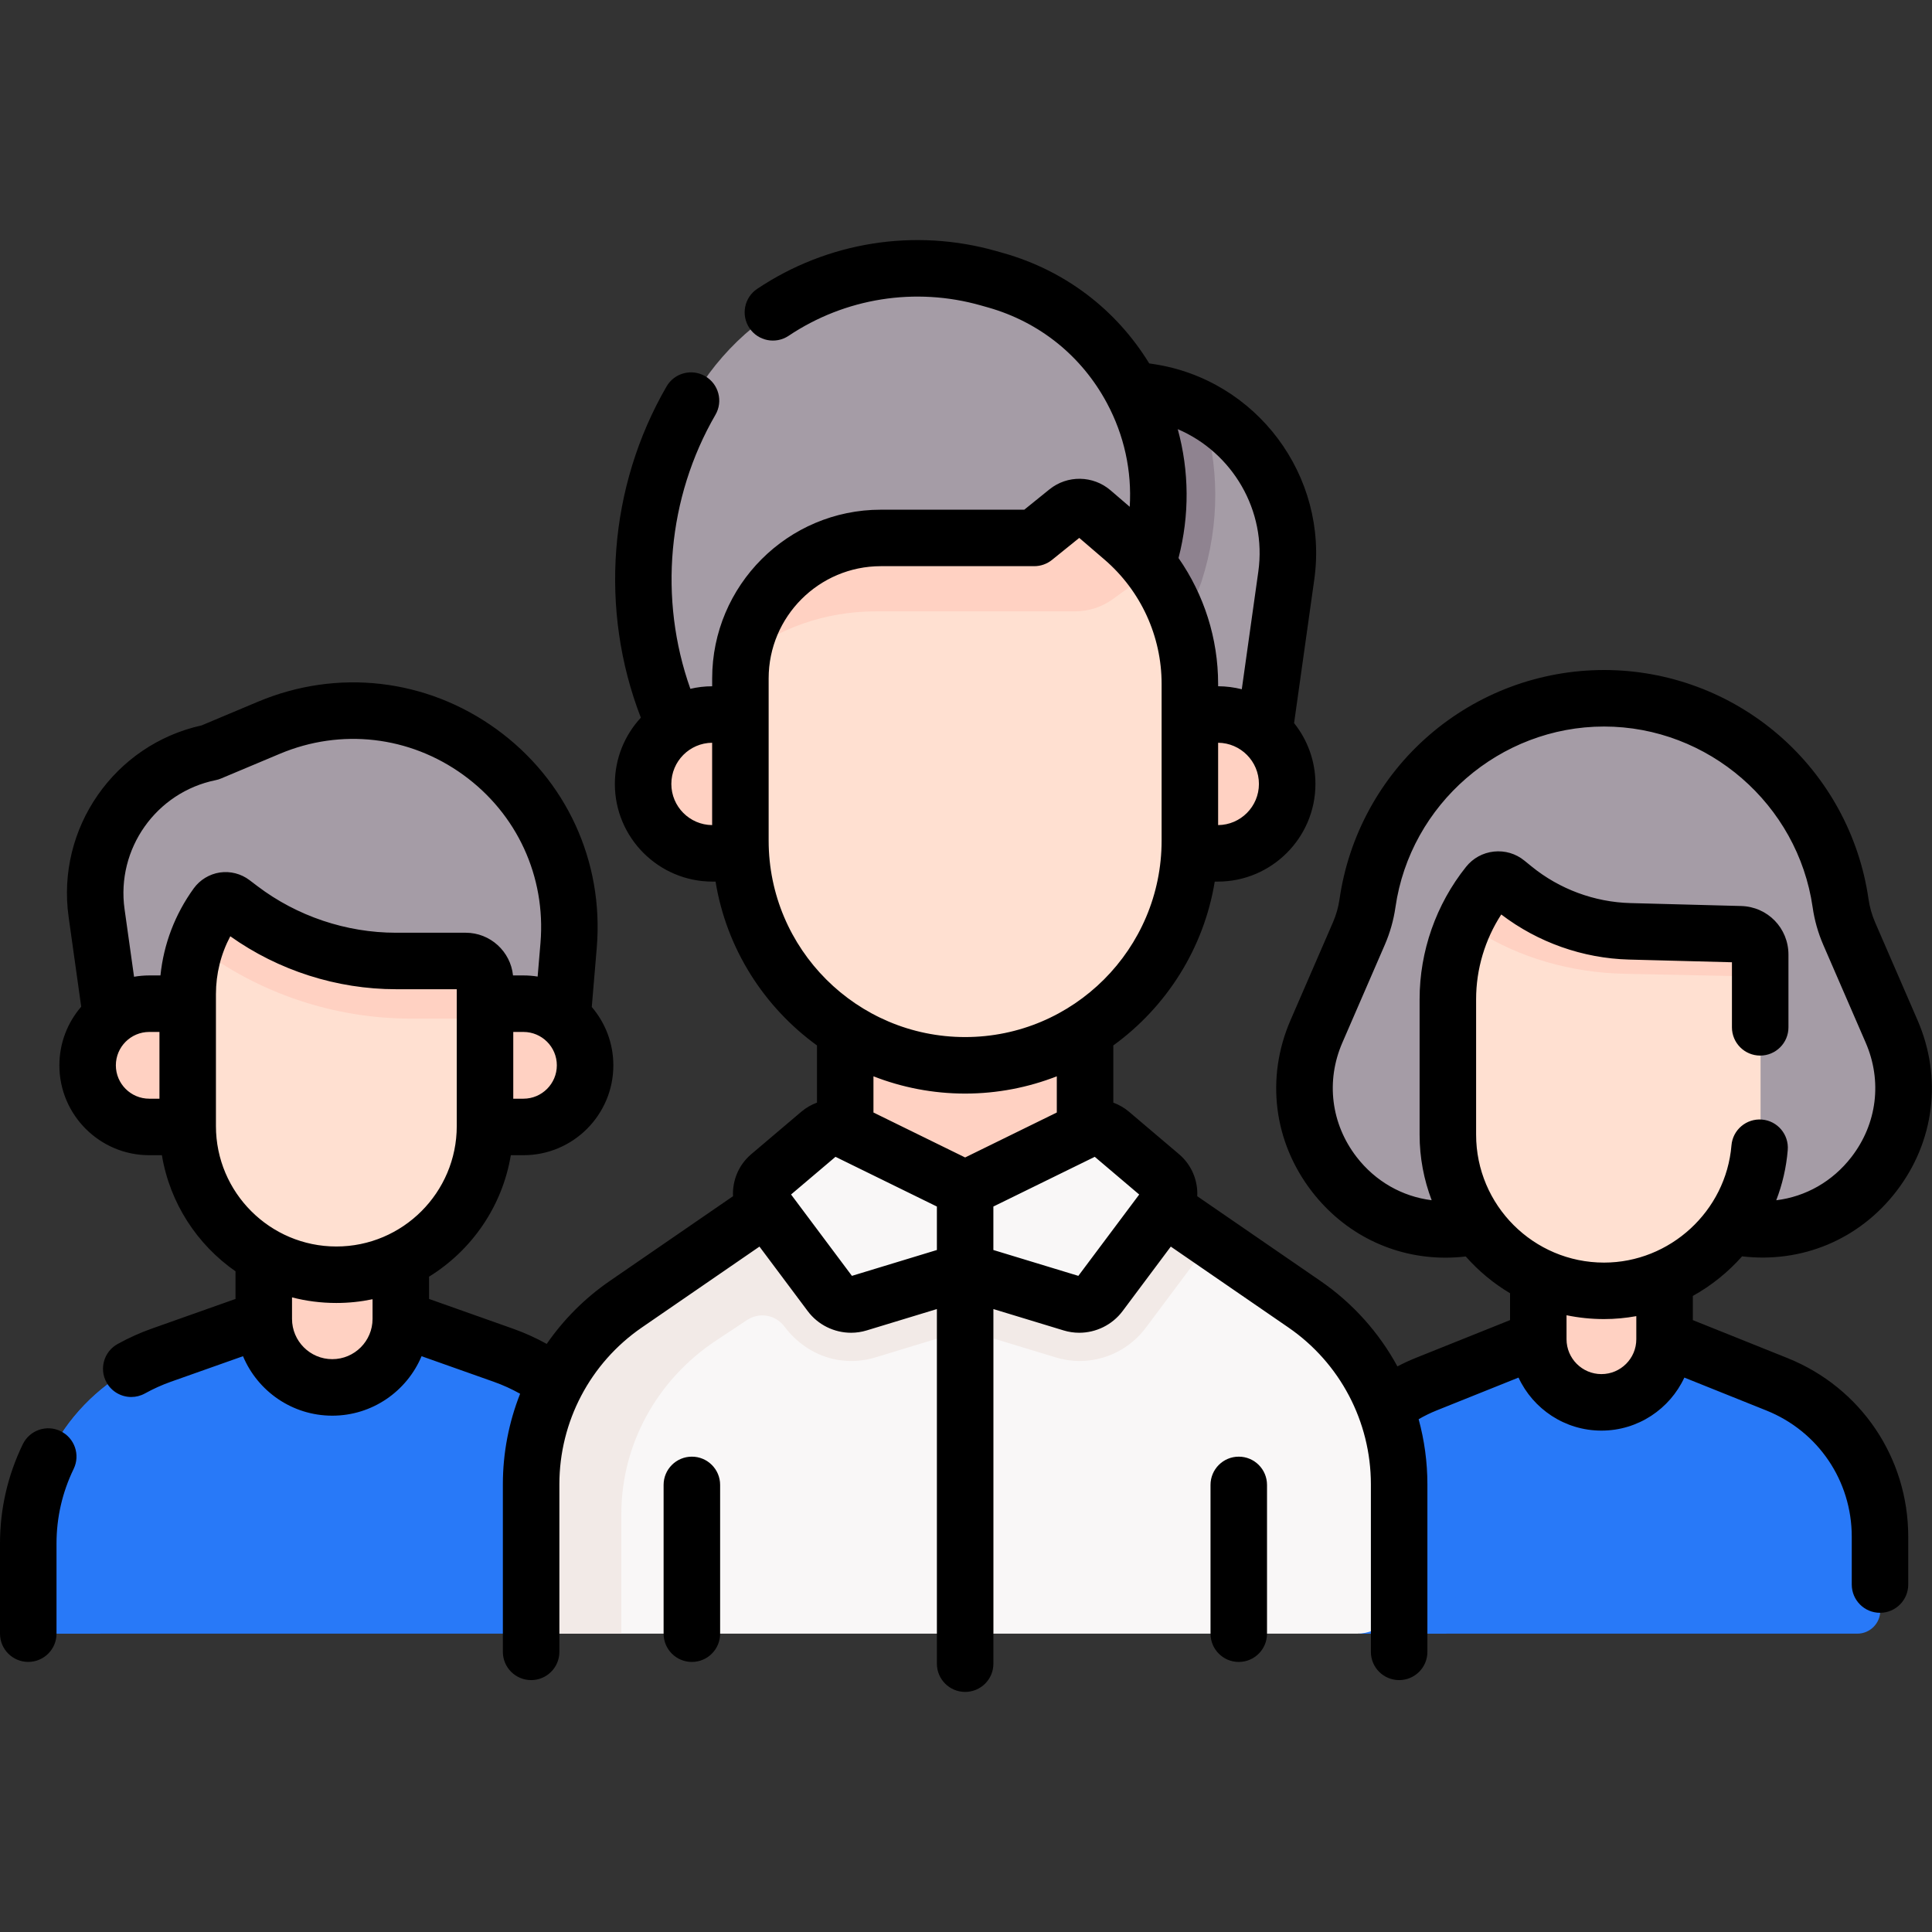
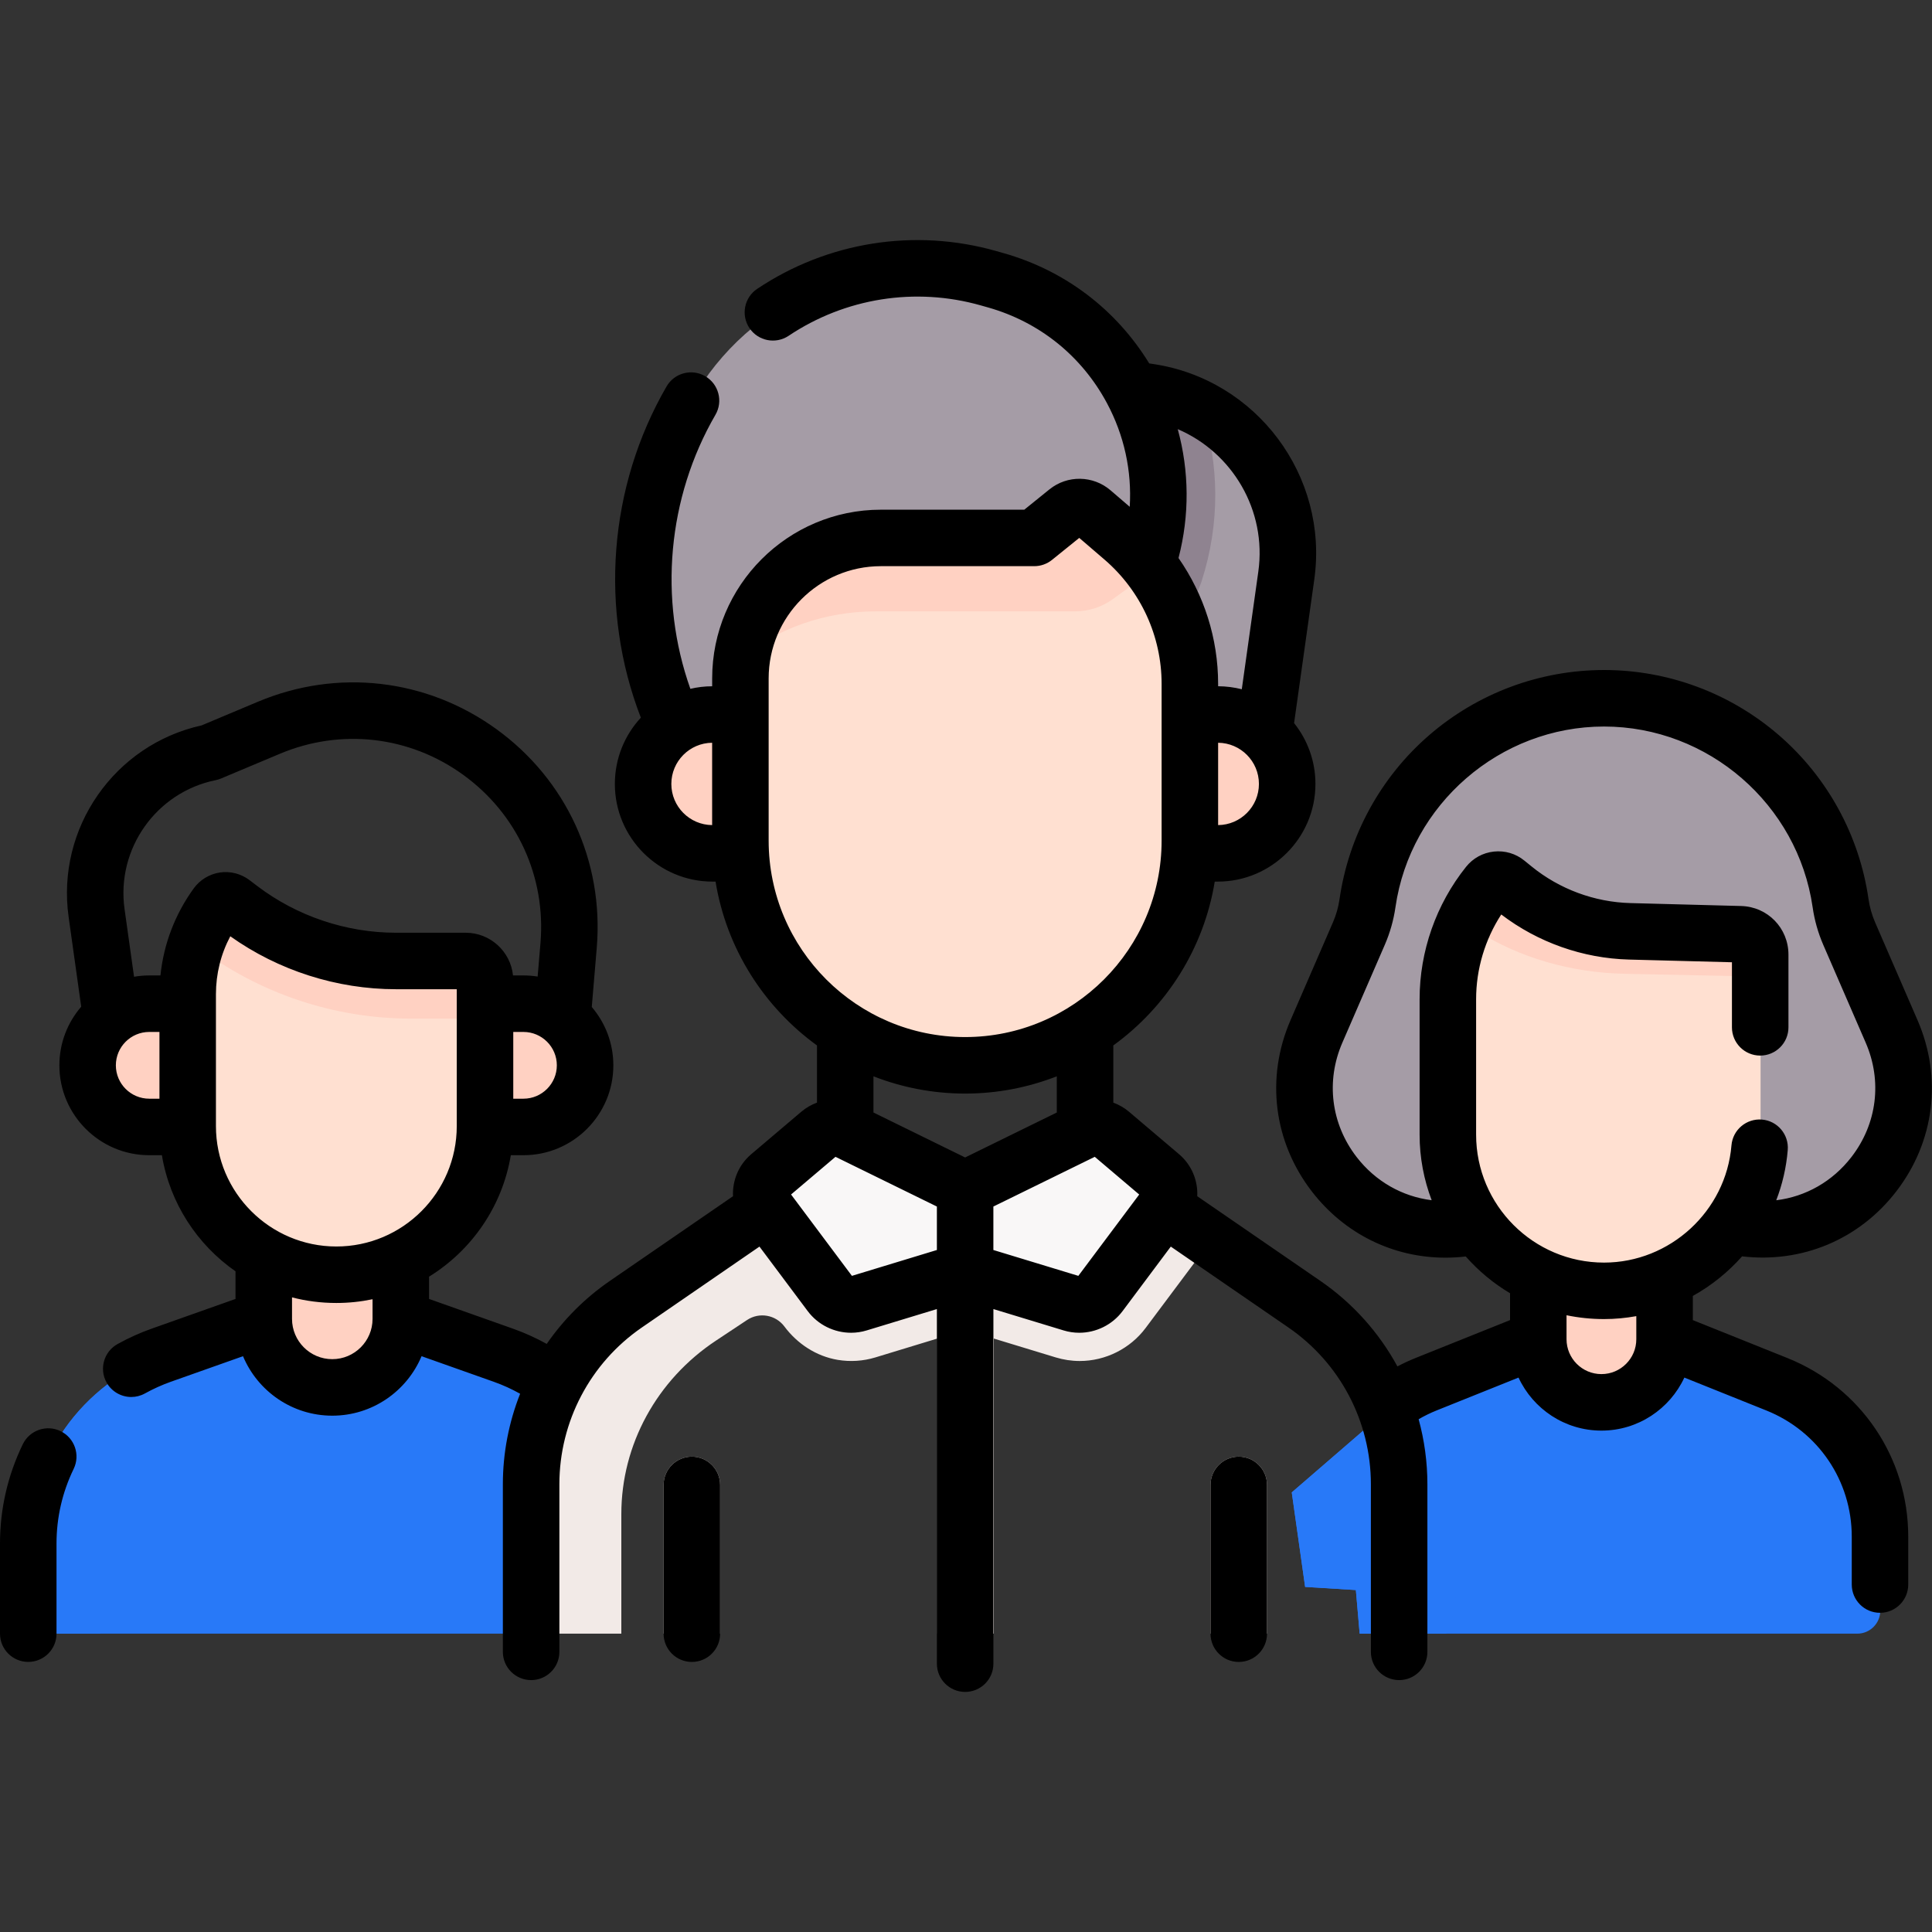
<svg xmlns="http://www.w3.org/2000/svg" width="60" height="60" viewBox="0 0 60 60" fill="none">
  <rect x="0" y="0" width="60" height="60" fill="#333333" stroke="none" />
  <path d="M55.192 43.067L50.613 41.193H48.782L44.294 43.067C43.832 43.26 43.408 43.52 43.031 43.831L40.117 46.348L40.532 49.283L42.108 49.38L42.225 50.732L42.225 50.735H57.679C58.074 50.735 58.394 50.415 58.394 50.021V48.005C58.394 45.832 57.126 43.876 55.192 43.067Z" fill="#2879F8" />
  <path d="M50.613 41.192H48.782L48.218 41.428L44.294 43.067C43.832 43.26 43.408 43.519 43.031 43.83L40.117 46.348L40.265 47.393L40.532 49.283L41.092 49.317L42.108 49.38L42.225 50.731L42.225 50.735H44.914C45.107 50.333 45.215 49.883 45.215 49.408V45.721C45.215 45.505 45.206 45.289 45.188 45.075C45.149 44.599 45.424 44.152 45.866 43.968L46.731 43.606C46.99 43.498 47.292 43.554 47.486 43.756C48.056 44.35 48.856 44.721 49.743 44.721C51.295 44.721 52.587 43.585 52.831 42.1L50.613 41.192Z" fill="#2879F8" />
  <path d="M51.703 41.59C51.703 42.673 50.825 43.551 49.742 43.551C48.659 43.551 47.781 42.673 47.781 41.59V35.901H51.703V41.59Z" fill="#FFD1C2" />
  <path d="M53.898 38.103L54.056 38.127C57.475 38.652 60.133 35.206 58.757 32.032L57.438 28.991C57.308 28.691 57.218 28.374 57.172 28.05C56.646 24.397 53.516 21.686 49.825 21.686C46.135 21.686 43.005 24.397 42.479 28.05C42.432 28.374 42.343 28.691 42.213 28.991L40.894 32.032C39.517 35.206 42.176 38.652 45.595 38.127L45.753 38.103L48.505 37.024H50.898L53.898 38.103Z" fill="#A59CA6" />
-   <path d="M33.707 39.264H26.258V26.972H33.867L33.707 39.264Z" fill="#FFD1C2" />
  <path d="M19.563 44.719L17.273 42.959C16.783 42.594 16.235 42.297 15.638 42.086L12.456 40.959L11.01 40.512H9.362L8.201 40.959L5.019 42.086C2.54 42.964 0.883 45.309 0.883 47.938V49.96C0.883 50.388 1.23 50.735 1.658 50.735H16.504C16.504 50.734 18.458 46.869 19.563 44.719Z" fill="#2879F8" />
-   <path d="M36.176 37.454L40.524 40.335C42.365 41.555 43.465 43.569 43.465 45.721V49.408C43.465 50.141 42.871 50.735 42.138 50.735H16.508V45.721C16.508 43.569 17.608 41.555 19.448 40.335L23.797 37.454L26.262 35.905L30.498 37.699C30.498 37.699 33.747 35.996 33.873 35.905C34 35.814 36.176 37.454 36.176 37.454Z" fill="#F9F7F7" />
  <path d="M35.689 12.172L35.146 12.091L29.976 11.588C29.976 11.588 29.299 22.73 29.421 22.73C29.543 22.73 32.699 24.965 32.699 24.965H39.017L39.314 22.4L39.95 17.875C40.337 15.127 38.434 12.581 35.689 12.172Z" fill="#A59CA6" />
  <path d="M37.302 18.096L37.319 18.043C37.888 16.276 37.877 14.424 37.313 12.701C36.821 12.44 36.279 12.259 35.697 12.172L35.154 12.091L29.984 11.588C29.984 11.588 29.307 22.73 29.429 22.73C29.55 22.73 32.707 24.965 32.707 24.965H34.593L37.302 18.096Z" fill="#8F8390" />
  <path d="M35.156 12.092C36.018 13.693 36.255 15.631 35.651 17.505L32.709 24.965H21.824L20.818 22.189C20.26 20.835 19.984 19.404 19.984 17.979C19.984 15.945 20.546 13.921 21.649 12.147C23.549 9.088 27.246 7.657 30.71 8.64L30.939 8.706C32.824 9.239 34.299 10.499 35.156 12.092Z" fill="#A59CA6" />
  <path d="M37.826 26.502C39.017 26.502 39.982 25.536 39.982 24.346C39.982 23.155 39.017 22.189 37.826 22.189H33.148V26.502H37.826V26.502Z" fill="#FFD1C2" />
  <path d="M22.14 26.502C20.95 26.502 19.984 25.536 19.984 24.346C19.984 23.155 20.95 22.189 22.14 22.189H26.818V26.502H22.14V26.502Z" fill="#FFD1C2" />
-   <path d="M17.482 31.604L17.673 29.348C18.083 24.318 13.014 20.645 8.363 22.601L6.538 23.369C4.23 23.837 2.685 26.021 3.012 28.353L3.465 31.581L3.905 33.774C3.905 33.774 17.133 33.913 17.133 33.774C17.133 33.635 17.482 31.604 17.482 31.604Z" fill="#A59CA6" />
  <path d="M12.457 40.959L11.01 40.513H9.362L8.548 40.826L8.201 40.959L5.019 42.087C2.54 42.965 0.883 45.309 0.883 47.939V49.96C0.883 50.388 1.23 50.735 1.658 50.735H3.116V48.734C3.116 46.104 4.773 43.76 7.252 42.882L7.261 42.879C7.442 42.814 7.642 42.877 7.763 43.027C8.368 43.777 9.293 44.257 10.329 44.257C12.01 44.257 13.4 42.992 13.6 41.365L12.457 40.959Z" fill="#2879F8" />
  <path d="M12.459 40.959C12.459 42.134 11.506 43.087 10.331 43.087C9.156 43.087 8.203 42.134 8.203 40.959V35.056H12.459V40.959H12.459Z" fill="#FFD1C2" />
  <path d="M16.273 34.998C17.33 34.998 18.187 34.141 18.187 33.084C18.187 32.027 17.33 31.17 16.273 31.17H12.062V35.021L16.273 34.998Z" fill="#FFD1C2" />
  <path d="M4.648 34.998C3.591 34.998 2.734 34.141 2.734 33.084C2.734 32.027 3.591 31.17 4.648 31.17H8.552V34.998H4.648Z" fill="#FFD1C2" />
  <path d="M29.987 33.084C33.842 33.084 36.967 29.959 36.967 26.105V21.241C36.967 19.502 36.208 17.849 34.889 16.715L33.932 15.892C33.71 15.701 33.383 15.696 33.155 15.88L32.134 16.705H27.371C24.961 16.705 23.008 18.659 23.008 21.068V26.105C23.008 29.959 26.133 33.084 29.987 33.084Z" fill="#FFE0D1" />
  <path d="M27.208 18.986H33.39C33.812 18.986 34.222 18.852 34.564 18.604L35.503 17.922C35.605 17.847 35.724 17.799 35.845 17.772C35.569 17.386 35.245 17.03 34.879 16.715L33.922 15.892C33.7 15.701 33.373 15.696 33.145 15.88L32.123 16.705H27.36C25.174 16.705 23.363 18.311 23.047 20.409C24.153 19.523 25.61 18.986 27.208 18.986Z" fill="#FFD1C2" />
  <path d="M30.864 50.735V37.767C30.864 37.683 30.851 37.602 30.829 37.525C30.625 37.632 30.498 37.699 30.498 37.699L29.319 37.199C29.188 37.352 29.109 37.55 29.109 37.767V50.735H30.864Z" fill="#F2EAE7" />
  <path d="M36.176 37.454C36.176 37.454 34 35.814 33.873 35.905C33.747 35.996 30.498 37.699 30.498 37.699L26.262 35.905L24.583 36.96L23.797 37.454L19.448 40.335C17.608 41.555 16.508 43.569 16.508 45.721V50.735H19.296V47.019C19.296 44.867 20.396 42.852 22.237 41.633L23.202 40.993C23.58 40.743 24.087 40.831 24.359 41.194C24.763 41.735 25.352 42.121 26.018 42.232C26.411 42.297 26.808 42.27 27.185 42.156L29.986 41.303L32.788 42.156C33.029 42.229 33.279 42.267 33.532 42.267H33.532C34.333 42.267 35.099 41.883 35.579 41.241L37.581 38.564C37.611 38.524 37.637 38.482 37.665 38.44L36.176 37.454Z" fill="#F2EAE7" />
  <path d="M26.26 35.096L29.984 36.923V39.47L26.672 40.478C26.349 40.576 25.999 40.462 25.797 40.191L23.795 37.514C23.562 37.203 23.612 36.766 23.907 36.515L25.462 35.196C25.684 35.007 25.998 34.968 26.26 35.096Z" fill="#F9F7F7" />
  <path d="M33.709 35.096L29.984 36.923V39.47L33.296 40.478C33.619 40.576 33.969 40.462 34.172 40.191L36.174 37.514C36.406 37.203 36.357 36.766 36.061 36.515L34.507 35.196C34.284 35.007 33.971 34.968 33.709 35.096Z" fill="#F9F7F7" />
  <path d="M22.364 50.735V46.115C22.364 45.63 21.971 45.238 21.487 45.238C21.002 45.238 20.609 45.63 20.609 46.115V50.735H22.364Z" fill="#F2EAE7" />
  <path d="M39.348 50.735V46.115C39.348 45.63 38.956 45.238 38.471 45.238C37.986 45.238 37.594 45.63 37.594 46.115V50.735H39.348Z" fill="#F2EAE7" />
  <path d="M54.676 29.646V35.238C54.676 37.916 52.505 40.088 49.826 40.088C47.148 40.088 44.977 37.916 44.977 35.238V31.03C44.977 29.735 45.417 28.479 46.227 27.468C46.367 27.292 46.624 27.265 46.799 27.407L47.025 27.591C48.044 28.42 49.308 28.888 50.621 28.923L54.059 29.013C54.402 29.022 54.676 29.303 54.676 29.646Z" fill="#FFE0D1" />
  <path d="M45.588 28.727L45.877 28.911C47.174 29.739 48.784 30.208 50.456 30.242L54.674 30.33V29.646C54.674 29.303 54.401 29.022 54.058 29.013L50.62 28.923C49.307 28.888 48.043 28.42 47.024 27.591L46.798 27.407C46.623 27.265 46.366 27.292 46.225 27.468C45.927 27.841 45.679 28.247 45.484 28.676C45.52 28.69 45.556 28.706 45.588 28.727Z" fill="#FFD1C2" />
  <path d="M6.735 28.103C6.15 28.91 5.836 29.88 5.836 30.876V34.971C5.836 37.52 7.903 39.587 10.453 39.587C13.002 39.587 15.069 37.52 15.069 34.971V30.443C15.069 30.112 14.801 29.844 14.47 29.844H12.304C10.559 29.844 8.862 29.273 7.472 28.219L7.224 28.03C7.069 27.913 6.848 27.946 6.735 28.103Z" fill="#FFE0D1" />
  <path d="M6.128 29.401C8.038 30.85 10.369 31.634 12.767 31.634H15.072V30.443C15.072 30.112 14.804 29.843 14.473 29.843H12.306C10.562 29.843 8.865 29.273 7.475 28.218L7.226 28.03C7.072 27.913 6.851 27.946 6.737 28.103C6.455 28.492 6.237 28.919 6.086 29.369L6.128 29.401Z" fill="#FFD1C2" />
  <path d="M21.487 45.238C21.002 45.238 20.609 45.631 20.609 46.115V50.736C20.609 51.22 21.002 51.613 21.487 51.613C21.971 51.613 22.364 51.22 22.364 50.736V46.115C22.364 45.631 21.971 45.238 21.487 45.238Z" fill="black" />
  <path d="M38.471 45.238C37.986 45.238 37.594 45.631 37.594 46.115V50.736C37.594 51.22 37.986 51.613 38.471 51.613C38.956 51.613 39.348 51.22 39.348 50.736V46.115C39.348 45.631 38.956 45.238 38.471 45.238Z" fill="black" />
  <path d="M55.509 42.175L52.572 40.997V40.247C53.149 39.926 53.666 39.509 54.102 39.017C55.96 39.236 57.738 38.495 58.889 37.002C60.079 35.459 60.327 33.471 59.551 31.683L58.232 28.642C58.133 28.413 58.065 28.172 58.029 27.925C57.745 25.95 56.758 24.142 55.249 22.835C53.741 21.528 51.811 20.808 49.815 20.808C47.819 20.808 45.889 21.528 44.38 22.835C42.872 24.142 41.885 25.95 41.6 27.925C41.565 28.172 41.496 28.413 41.397 28.642L40.078 31.683C39.303 33.471 39.551 35.459 40.741 37.002C41.759 38.322 43.267 39.058 44.888 39.058C45.097 39.058 45.308 39.046 45.52 39.021C45.916 39.469 46.379 39.855 46.896 40.163V40.997L43.958 42.175C43.767 42.252 43.58 42.339 43.398 42.435C42.829 41.39 42.018 40.476 41.008 39.781L37.182 37.15C37.205 36.667 37.011 36.18 36.618 35.846L35.063 34.527C34.916 34.402 34.75 34.308 34.575 34.243V32.467C36.218 31.275 37.384 29.465 37.725 27.379H37.819C39.491 27.379 40.852 26.018 40.852 24.346C40.852 23.632 40.603 22.975 40.189 22.456L40.816 17.998C41.268 14.785 39.025 11.782 35.815 11.305L35.69 11.286C34.663 9.611 33.074 8.402 31.166 7.861L30.937 7.796C28.408 7.079 25.703 7.507 23.515 8.971C23.113 9.24 23.005 9.785 23.274 10.188C23.543 10.59 24.088 10.698 24.491 10.429C26.25 9.252 28.425 8.908 30.458 9.484L30.688 9.549C32.284 10.002 33.594 11.057 34.377 12.519C34.916 13.525 35.153 14.632 35.085 15.739L34.49 15.228C33.947 14.761 33.147 14.748 32.59 15.199L31.81 15.829H27.357C24.467 15.829 22.117 18.18 22.117 21.069V21.313C21.884 21.313 21.658 21.341 21.44 21.392C20.448 18.6 20.728 15.454 22.219 12.881C22.462 12.462 22.319 11.925 21.899 11.682C21.48 11.439 20.944 11.582 20.701 12.001C18.898 15.114 18.606 18.94 19.902 22.288C19.401 22.829 19.095 23.552 19.095 24.346C19.095 26.018 20.455 27.379 22.128 27.379H22.222C22.563 29.465 23.728 31.275 25.372 32.467V34.243C25.197 34.307 25.031 34.402 24.884 34.527L23.329 35.846C22.935 36.18 22.742 36.667 22.764 37.15L18.938 39.781C18.161 40.316 17.501 40.981 16.979 41.736C16.64 41.549 16.288 41.389 15.922 41.26L13.325 40.34V39.648C14.648 38.831 15.599 37.468 15.864 35.876H16.257C17.796 35.876 19.048 34.624 19.048 33.085C19.048 32.394 18.795 31.761 18.378 31.273L18.534 29.419C18.752 26.749 17.587 24.217 15.418 22.645C13.248 21.073 10.479 20.755 8.01 21.793L6.261 22.528C3.554 23.125 1.744 25.72 2.131 28.476L2.522 31.264C2.1 31.753 1.844 32.389 1.844 33.085C1.844 34.624 3.096 35.876 4.635 35.876H5.028C5.275 37.365 6.123 38.652 7.314 39.482V40.34L4.717 41.26C4.353 41.388 3.995 41.55 3.652 41.74C3.228 41.974 3.074 42.508 3.308 42.932C3.468 43.221 3.768 43.385 4.077 43.385C4.22 43.385 4.366 43.349 4.501 43.275C4.759 43.132 5.029 43.01 5.302 42.913L7.547 42.118C8.001 43.202 9.073 43.965 10.319 43.965C11.566 43.965 12.637 43.202 13.092 42.118L15.336 42.913C15.619 43.013 15.891 43.138 16.153 43.284C15.804 44.167 15.617 45.119 15.617 46.096V51.3C15.617 51.785 16.01 52.177 16.495 52.177C16.979 52.177 17.372 51.785 17.372 51.3V46.096C17.372 44.15 18.329 42.33 19.932 41.227L23.586 38.714L25.084 40.717C25.405 41.147 25.91 41.39 26.431 41.39C26.593 41.39 26.757 41.366 26.917 41.317L29.096 40.654V51.667C29.096 52.152 29.489 52.544 29.973 52.544C30.458 52.544 30.851 52.152 30.851 51.667V40.654L33.03 41.317C33.19 41.366 33.354 41.39 33.516 41.39C34.036 41.39 34.541 41.147 34.863 40.717L36.36 38.714L40.014 41.227C41.617 42.33 42.574 44.15 42.574 46.096V51.3C42.574 51.785 42.967 52.177 43.452 52.177C43.936 52.177 44.329 51.785 44.329 51.3V46.096C44.329 45.405 44.235 44.726 44.057 44.075C44.235 43.972 44.42 43.881 44.611 43.804L47.159 42.782C47.61 43.753 48.594 44.429 49.734 44.429C50.873 44.429 51.858 43.753 52.309 42.782L54.856 43.804C56.467 44.45 57.508 45.989 57.508 47.724V49.209C57.508 49.694 57.9 50.087 58.385 50.087C58.869 50.087 59.262 49.694 59.262 49.209V47.724C59.262 45.268 57.789 43.09 55.509 42.175ZM20.849 24.346C20.849 23.644 21.416 23.073 22.116 23.067V25.624C21.416 25.618 20.849 25.047 20.849 24.346ZM16.256 34.121H15.94V32.048H16.256C16.828 32.048 17.293 32.513 17.293 33.084C17.293 33.656 16.828 34.121 16.256 34.121ZM3.598 33.085C3.598 32.513 4.063 32.048 4.635 32.048H4.952V34.121H4.635C4.063 34.121 3.598 33.656 3.598 33.085ZM6.017 27.589C5.435 28.393 5.083 29.318 4.983 30.293H4.635C4.474 30.293 4.316 30.308 4.163 30.334L3.868 28.232C3.606 26.363 4.849 24.604 6.699 24.228C6.756 24.217 6.811 24.2 6.864 24.177L8.69 23.41C10.589 22.611 12.72 22.856 14.388 24.065C16.057 25.274 16.953 27.222 16.786 29.273L16.697 30.328C16.553 30.305 16.406 30.293 16.256 30.293H15.932C15.856 29.549 15.226 28.967 14.463 28.967H12.297C10.753 28.967 9.225 28.453 7.995 27.52L7.747 27.332C7.486 27.134 7.151 27.048 6.828 27.096C6.504 27.145 6.209 27.324 6.017 27.589ZM7.438 28.618C7.438 28.619 7.438 28.619 7.438 28.619C7.438 28.619 7.438 28.619 7.438 28.618ZM6.706 30.877C6.706 30.243 6.859 29.63 7.152 29.077C8.646 30.139 10.462 30.721 12.297 30.721H14.185V34.971C14.185 37.033 12.508 38.711 10.446 38.711C8.384 38.711 6.706 37.033 6.706 34.971V30.877ZM10.319 42.21C9.63 42.21 9.069 41.649 9.069 40.959V40.291C9.509 40.405 9.97 40.465 10.446 40.465C10.831 40.465 11.207 40.425 11.57 40.349V40.959C11.57 41.649 11.009 42.21 10.319 42.21ZM37.83 25.624V23.067C38.53 23.073 39.097 23.644 39.097 24.346C39.097 25.047 38.53 25.618 37.83 25.624ZM39.078 17.753L38.565 21.405C38.329 21.346 38.083 21.313 37.83 21.312V21.241C37.83 19.827 37.392 18.467 36.6 17.33C36.945 15.999 36.933 14.63 36.576 13.328C38.27 14.051 39.346 15.85 39.078 17.753ZM23.871 26.105V21.069C23.871 19.147 25.435 17.583 27.357 17.583H32.12C32.32 17.583 32.515 17.514 32.671 17.388L33.517 16.705L34.303 17.38C35.429 18.349 36.075 19.756 36.075 21.241V26.105C36.075 29.47 33.338 32.207 29.973 32.207C26.608 32.207 23.871 29.47 23.871 26.105ZM29.973 33.962C30.977 33.962 31.937 33.77 32.82 33.426V34.55L29.973 35.946L27.126 34.55V33.426C28.009 33.77 28.969 33.962 29.973 33.962ZM26.457 39.623L24.567 37.096L25.947 35.926L29.096 37.47V38.82L26.457 39.623ZM33.489 39.623L30.85 38.82V37.47L33.999 35.926L35.379 37.097L33.489 39.623ZM42.13 35.931C41.336 34.901 41.17 33.574 41.688 32.381L43.007 29.34C43.168 28.968 43.279 28.577 43.337 28.175C43.797 24.976 46.582 22.563 49.815 22.563C53.047 22.563 55.832 24.976 56.293 28.175C56.35 28.576 56.461 28.968 56.622 29.34L57.941 32.381C58.459 33.574 58.294 34.901 57.499 35.931C56.911 36.693 56.078 37.163 55.163 37.275C55.352 36.785 55.475 36.261 55.52 35.716C55.56 35.233 55.201 34.809 54.719 34.769C54.236 34.73 53.812 35.088 53.772 35.571C53.603 37.612 51.865 39.211 49.815 39.211C47.624 39.211 45.842 37.429 45.842 35.238V31.03C45.842 30.097 46.117 29.179 46.623 28.4C47.758 29.266 49.157 29.762 50.587 29.8L53.787 29.884V31.905C53.787 32.389 54.18 32.782 54.664 32.782C55.149 32.782 55.542 32.389 55.542 31.905V29.647C55.542 28.822 54.895 28.158 54.071 28.137L50.633 28.046C49.52 28.017 48.431 27.613 47.568 26.911L47.341 26.727C47.074 26.509 46.738 26.41 46.395 26.446C46.052 26.483 45.745 26.651 45.53 26.92C44.6 28.082 44.087 29.542 44.087 31.03V35.239C44.087 35.955 44.221 36.641 44.462 37.274C43.55 37.16 42.717 36.692 42.13 35.931ZM49.734 42.674C49.136 42.674 48.65 42.188 48.65 41.59V40.846C49.026 40.924 49.416 40.965 49.815 40.965C50.156 40.965 50.491 40.933 50.817 40.874V41.59C50.818 42.188 50.331 42.674 49.734 42.674Z" fill="black" />
  <path d="M1.88 44.445C1.444 44.233 0.92 44.416 0.708 44.852C0.238 45.823 0 46.862 0 47.939V50.735C0 51.22 0.393 51.612 0.877 51.612C1.362 51.612 1.755 51.22 1.755 50.735V47.939C1.755 47.129 1.934 46.347 2.288 45.617C2.499 45.181 2.316 44.656 1.88 44.445Z" fill="black" />
</svg>